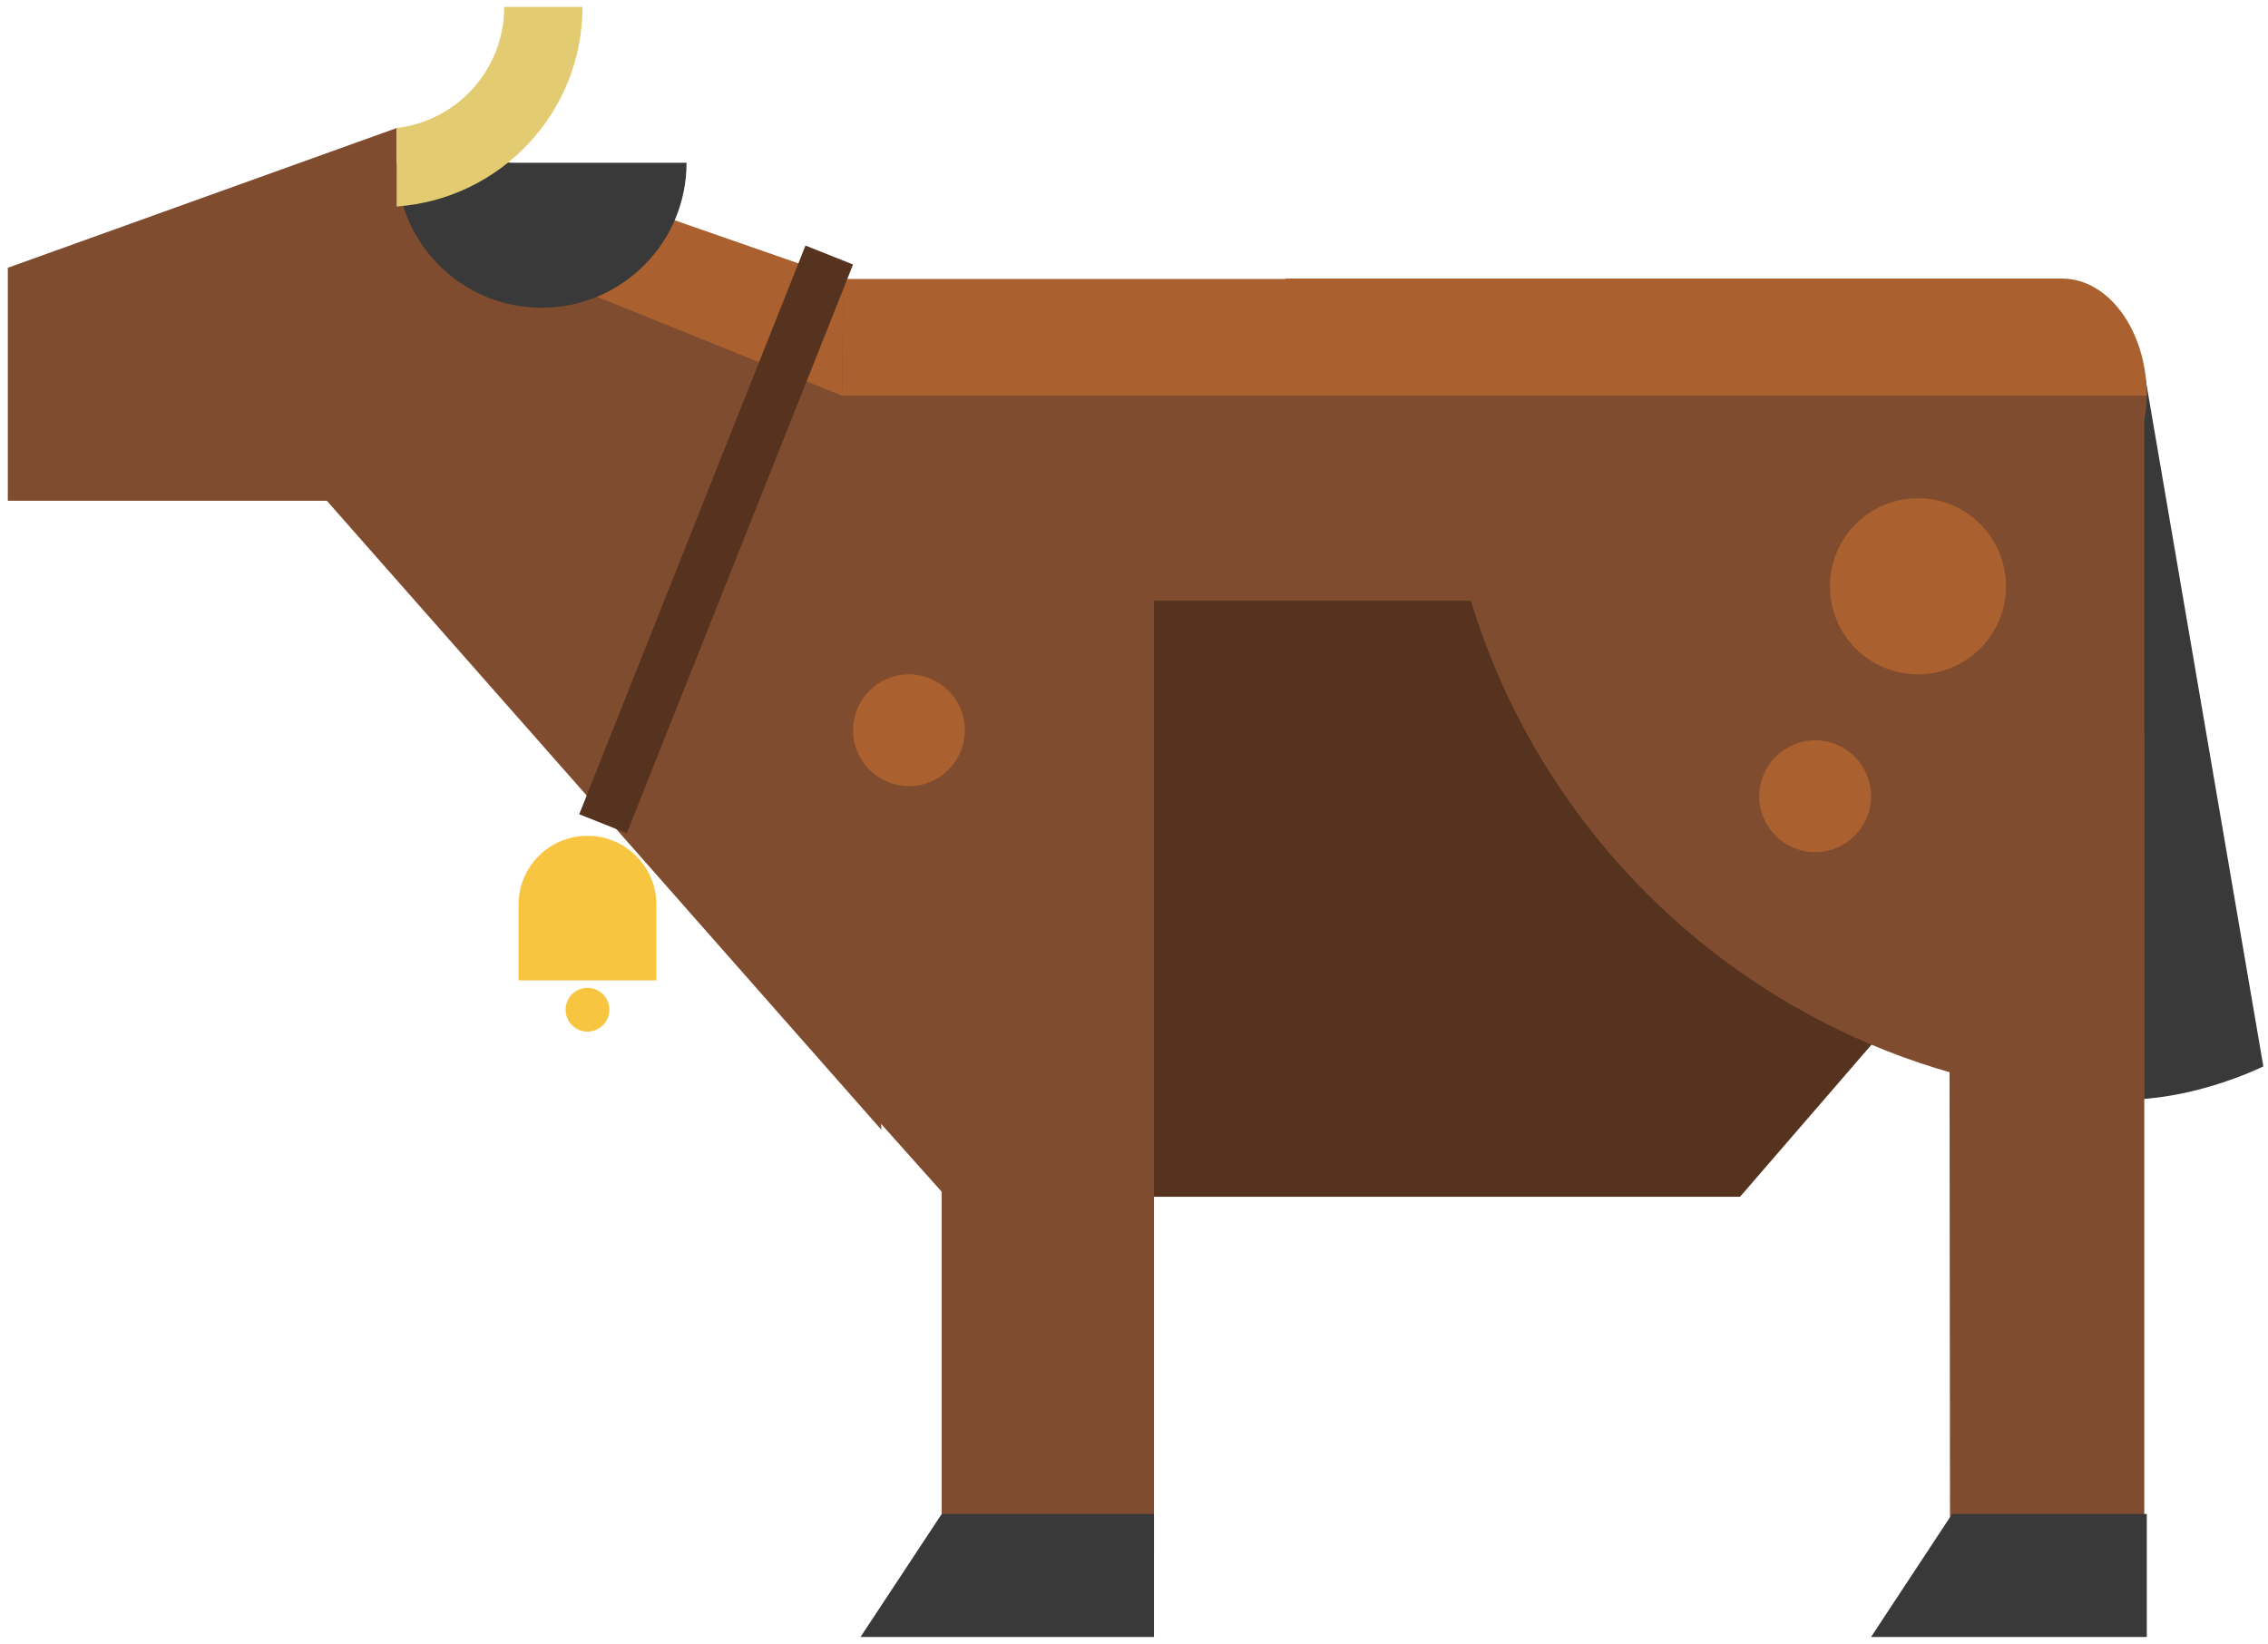
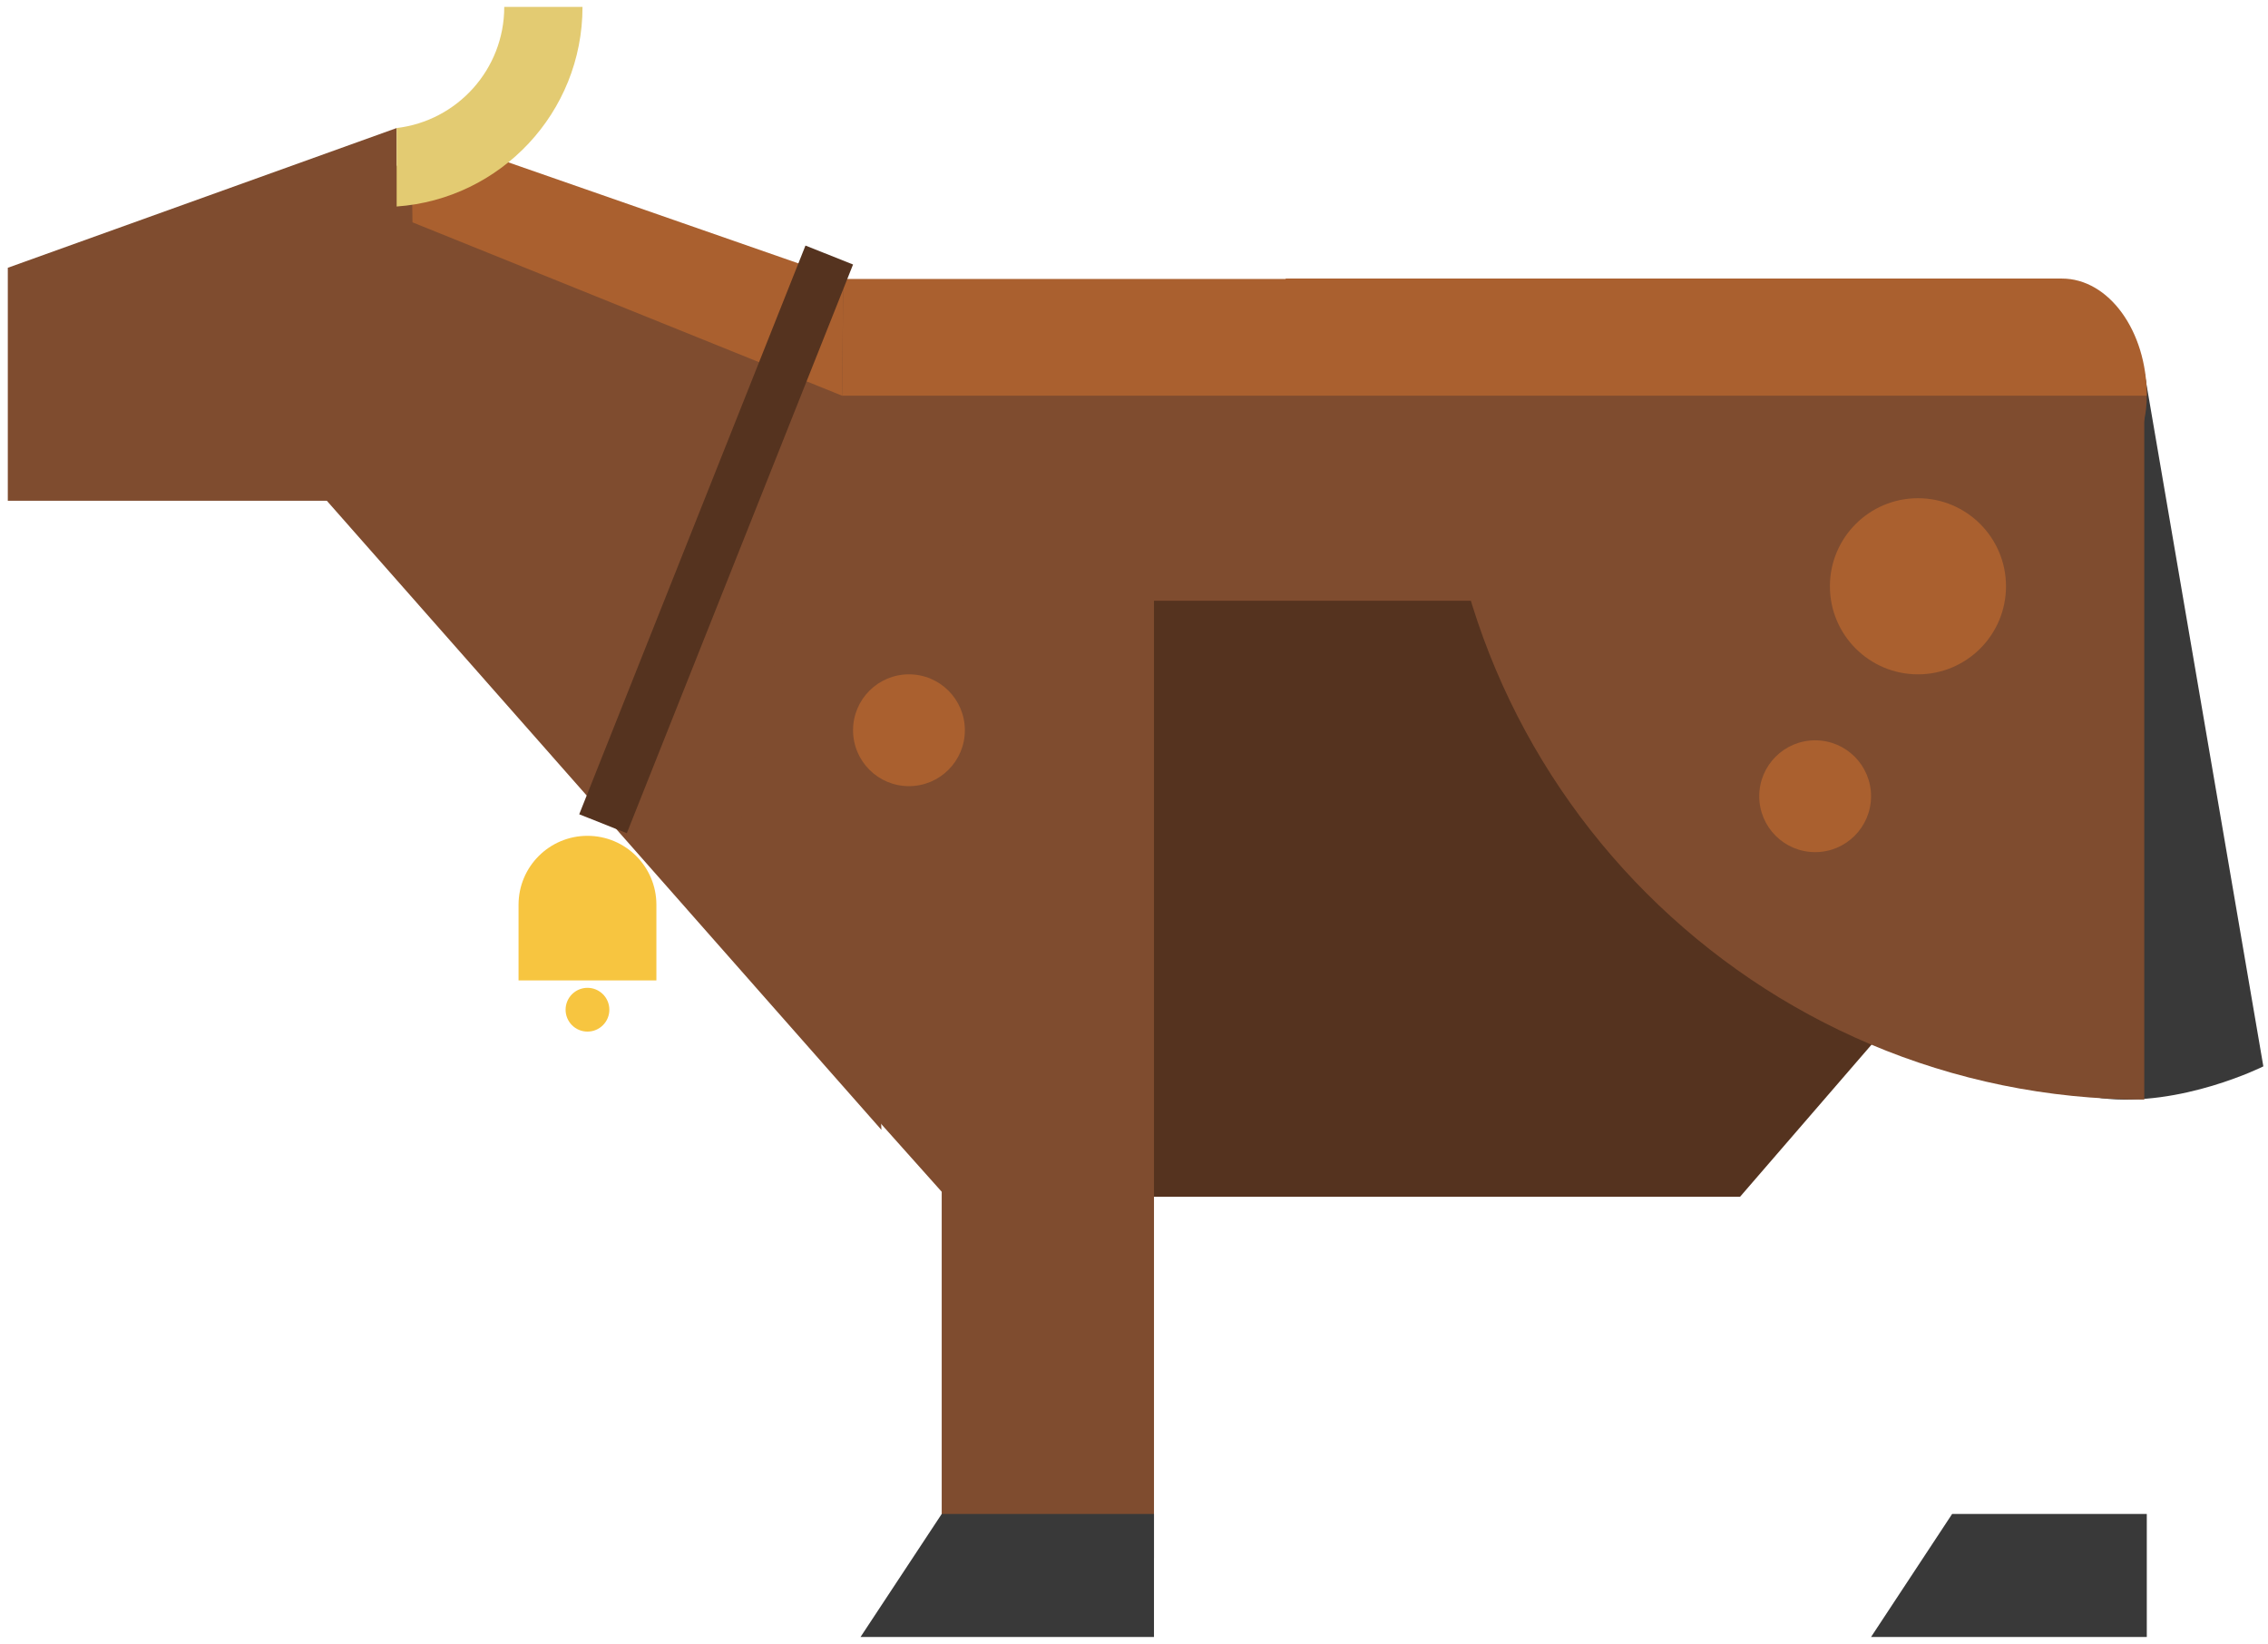
<svg xmlns="http://www.w3.org/2000/svg" xmlns:ns1="http://www.bohemiancoding.com/sketch/ns" width="269px" height="195px" viewBox="0 0 269 195" version="1.1">
  <title>slide1-1_cow</title>
  <desc>Created with Sketch.</desc>
  <defs />
  <g id="Page-1" stroke="none" stroke-width="1" fill="none" fill-rule="evenodd" ns1:type="MSPage">
    <g id="slide1-1_cow" ns1:type="MSLayerGroup" transform="translate(0, 0.233)">
      <path d="M100.433,33.992 L104.542,133.763 L28.784,47.836 L49.189,16.147 L100.433,33.992" id="Fill-38" fill="#7F4C2F" ns1:type="MSShapeGroup" />
      <path d="M254.326,43.818 L268.448,126.234 C268.448,126.234 258.703,131.116 249.245,130.01 C239.786,128.904 254.326,43.818 254.326,43.818" id="Fill-39" fill="#393939" ns1:type="MSShapeGroup" />
-       <path d="M231.291,188.056 L254.326,188.056 L254.326,86.724 L189.513,86.724 L231.208,106.718 L231.291,188.056" id="Fill-40" fill="#7F4C2F" ns1:type="MSShapeGroup" />
      <path d="M173.565,46.697 L112.196,46.8 L114.639,141.695 L206.385,141.695 L246.51,95.275" id="Fill-41" fill="#55331F" ns1:type="MSShapeGroup" />
      <path d="M111.693,184.545 L136.87,184.545 L136.87,56.351 L100.422,37.629 L84.974,111.18 L111.693,141.105 L111.693,184.545" id="Fill-42" fill="#7F4C2F" ns1:type="MSShapeGroup" />
      <path d="M100.012,32.853 L99.883,46.696 L48.924,26.135 L48.768,15.007 L100.012,32.853" id="Fill-43" fill="#AA602F" ns1:type="MSShapeGroup" />
      <path d="M254.326,130.168 C208.234,130.168 170.857,92.805 170.857,46.697 L254.326,46.697 L254.326,130.168" id="Fill-44" fill="#7F4C2F" ns1:type="MSShapeGroup" />
      <path d="M111.693,179.316 L136.87,179.316 L136.87,193.906 L102.064,193.906 L111.693,179.316" id="Fill-45" fill="#393939" ns1:type="MSShapeGroup" />
      <path d="M231.536,179.316 L254.624,179.316 L254.624,193.906 L221.919,193.906 L231.536,179.316" id="Fill-46" fill="#393939" ns1:type="MSShapeGroup" />
      <path d="M240.709,32.803 C248.396,32.803 254.624,39.011 254.624,46.697 C254.624,54.369 248.396,60.594 240.709,60.594 C233.042,60.594 226.828,78.685 226.828,71.013 L113.49,71.013 L116.759,43.818 L240.709,32.803" id="Fill-47" fill="#7F4C2F" ns1:type="MSShapeGroup" />
-       <path d="M99.883,46.696 L100.019,32.853 L152.487,32.853 L152.487,32.803 L244.554,32.803 C250.117,32.803 254.624,39.011 254.624,46.696 L99.883,46.696" id="Fill-48" fill="#AA602F" ns1:type="MSShapeGroup" />
+       <path d="M99.883,46.696 L100.019,32.853 L152.487,32.853 L152.487,32.803 L244.554,32.803 C250.117,32.803 254.624,39.011 254.624,46.696 " id="Fill-48" fill="#AA602F" ns1:type="MSShapeGroup" />
      <path d="M0.926,59.155 L47.046,59.155 L47.046,14.952 L0.926,31.524 L0.926,59.155" id="Fill-49" fill="#7F4C2F" ns1:type="MSShapeGroup" />
-       <path d="M64.237,36.264 C54.743,36.264 47.046,28.567 47.046,19.073 L81.429,19.073 C81.429,28.567 73.732,36.264 64.237,36.264" id="Fill-50" fill="#393939" ns1:type="MSShapeGroup" />
      <path d="M47.046,14.952 C54.231,14.102 59.807,8 59.807,0.586 L69.089,0.586 C69.089,13.128 59.364,23.376 47.046,24.258 L47.046,14.952" id="Fill-51" fill="#E3CB72" ns1:type="MSShapeGroup" />
      <path d="M217.039,69.297 C217.039,75.064 221.715,79.74 227.482,79.74 C233.25,79.74 237.925,75.064 237.925,69.297 C237.925,63.529 233.25,58.854 227.482,58.854 C221.715,58.854 217.039,63.529 217.039,69.297" id="Fill-52" fill="#AA602F" ns1:type="MSShapeGroup" />
      <path d="M208.658,94.196 C208.658,97.858 211.627,100.826 215.289,100.826 C218.951,100.826 221.919,97.858 221.919,94.196 C221.919,90.534 218.951,87.565 215.289,87.565 C211.627,87.565 208.658,90.534 208.658,94.196" id="Fill-53" fill="#AA602F" ns1:type="MSShapeGroup" />
      <path d="M68.7,96.336 L74.344,98.582 L101.178,31.135 L95.534,28.89 L68.7,96.336" id="Fill-54" fill="#55331F" ns1:type="MSShapeGroup" />
      <path d="M69.678,98.892 C74.193,98.892 77.853,102.552 77.853,107.067 L77.853,116.04 L61.503,116.04 L61.503,107.067 C61.503,102.552 65.163,98.892 69.678,98.892" id="Fill-55" fill="#F7C540" ns1:type="MSShapeGroup" />
      <path d="M67.083,119.515 C67.083,120.948 68.244,122.11 69.678,122.11 C71.111,122.11 72.273,120.948 72.273,119.515 C72.273,118.081 71.111,116.919 69.678,116.919 C68.244,116.919 67.083,118.081 67.083,119.515" id="Fill-56" fill="#F7C540" ns1:type="MSShapeGroup" />
      <path d="M101.178,86.37 C101.178,90.032 104.146,93.001 107.808,93.001 C111.47,93.001 114.439,90.032 114.439,86.37 C114.439,82.708 111.47,79.74 107.808,79.74 C104.146,79.74 101.178,82.708 101.178,86.37" id="Fill-57" fill="#AA602F" ns1:type="MSShapeGroup" />
    </g>
  </g>
</svg>